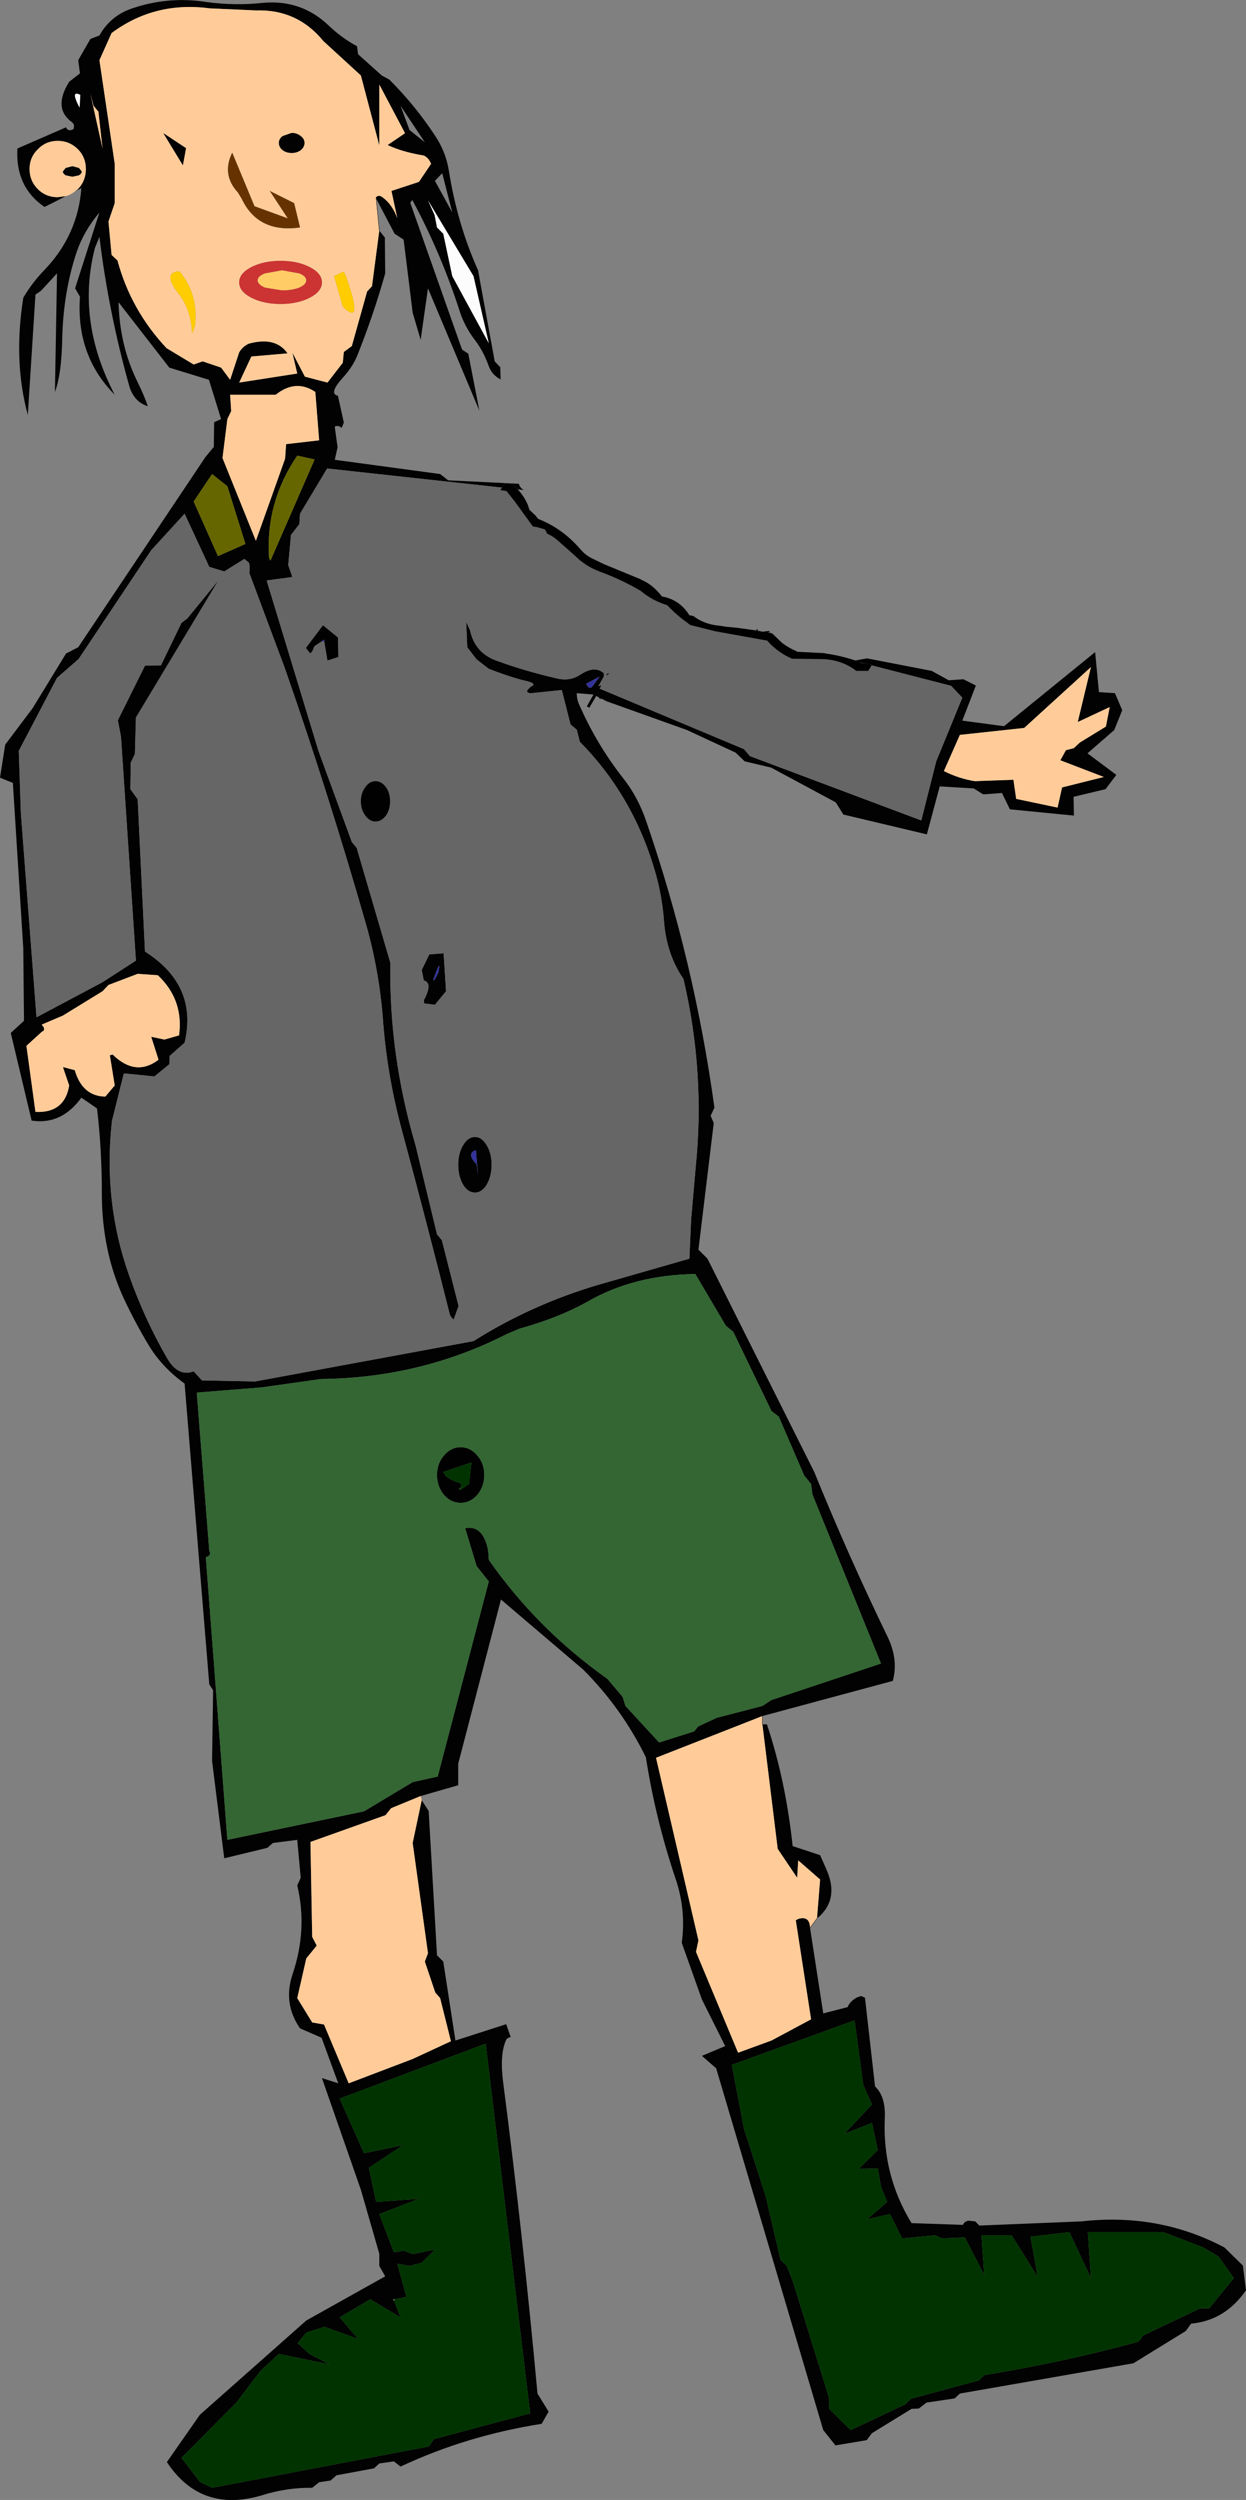
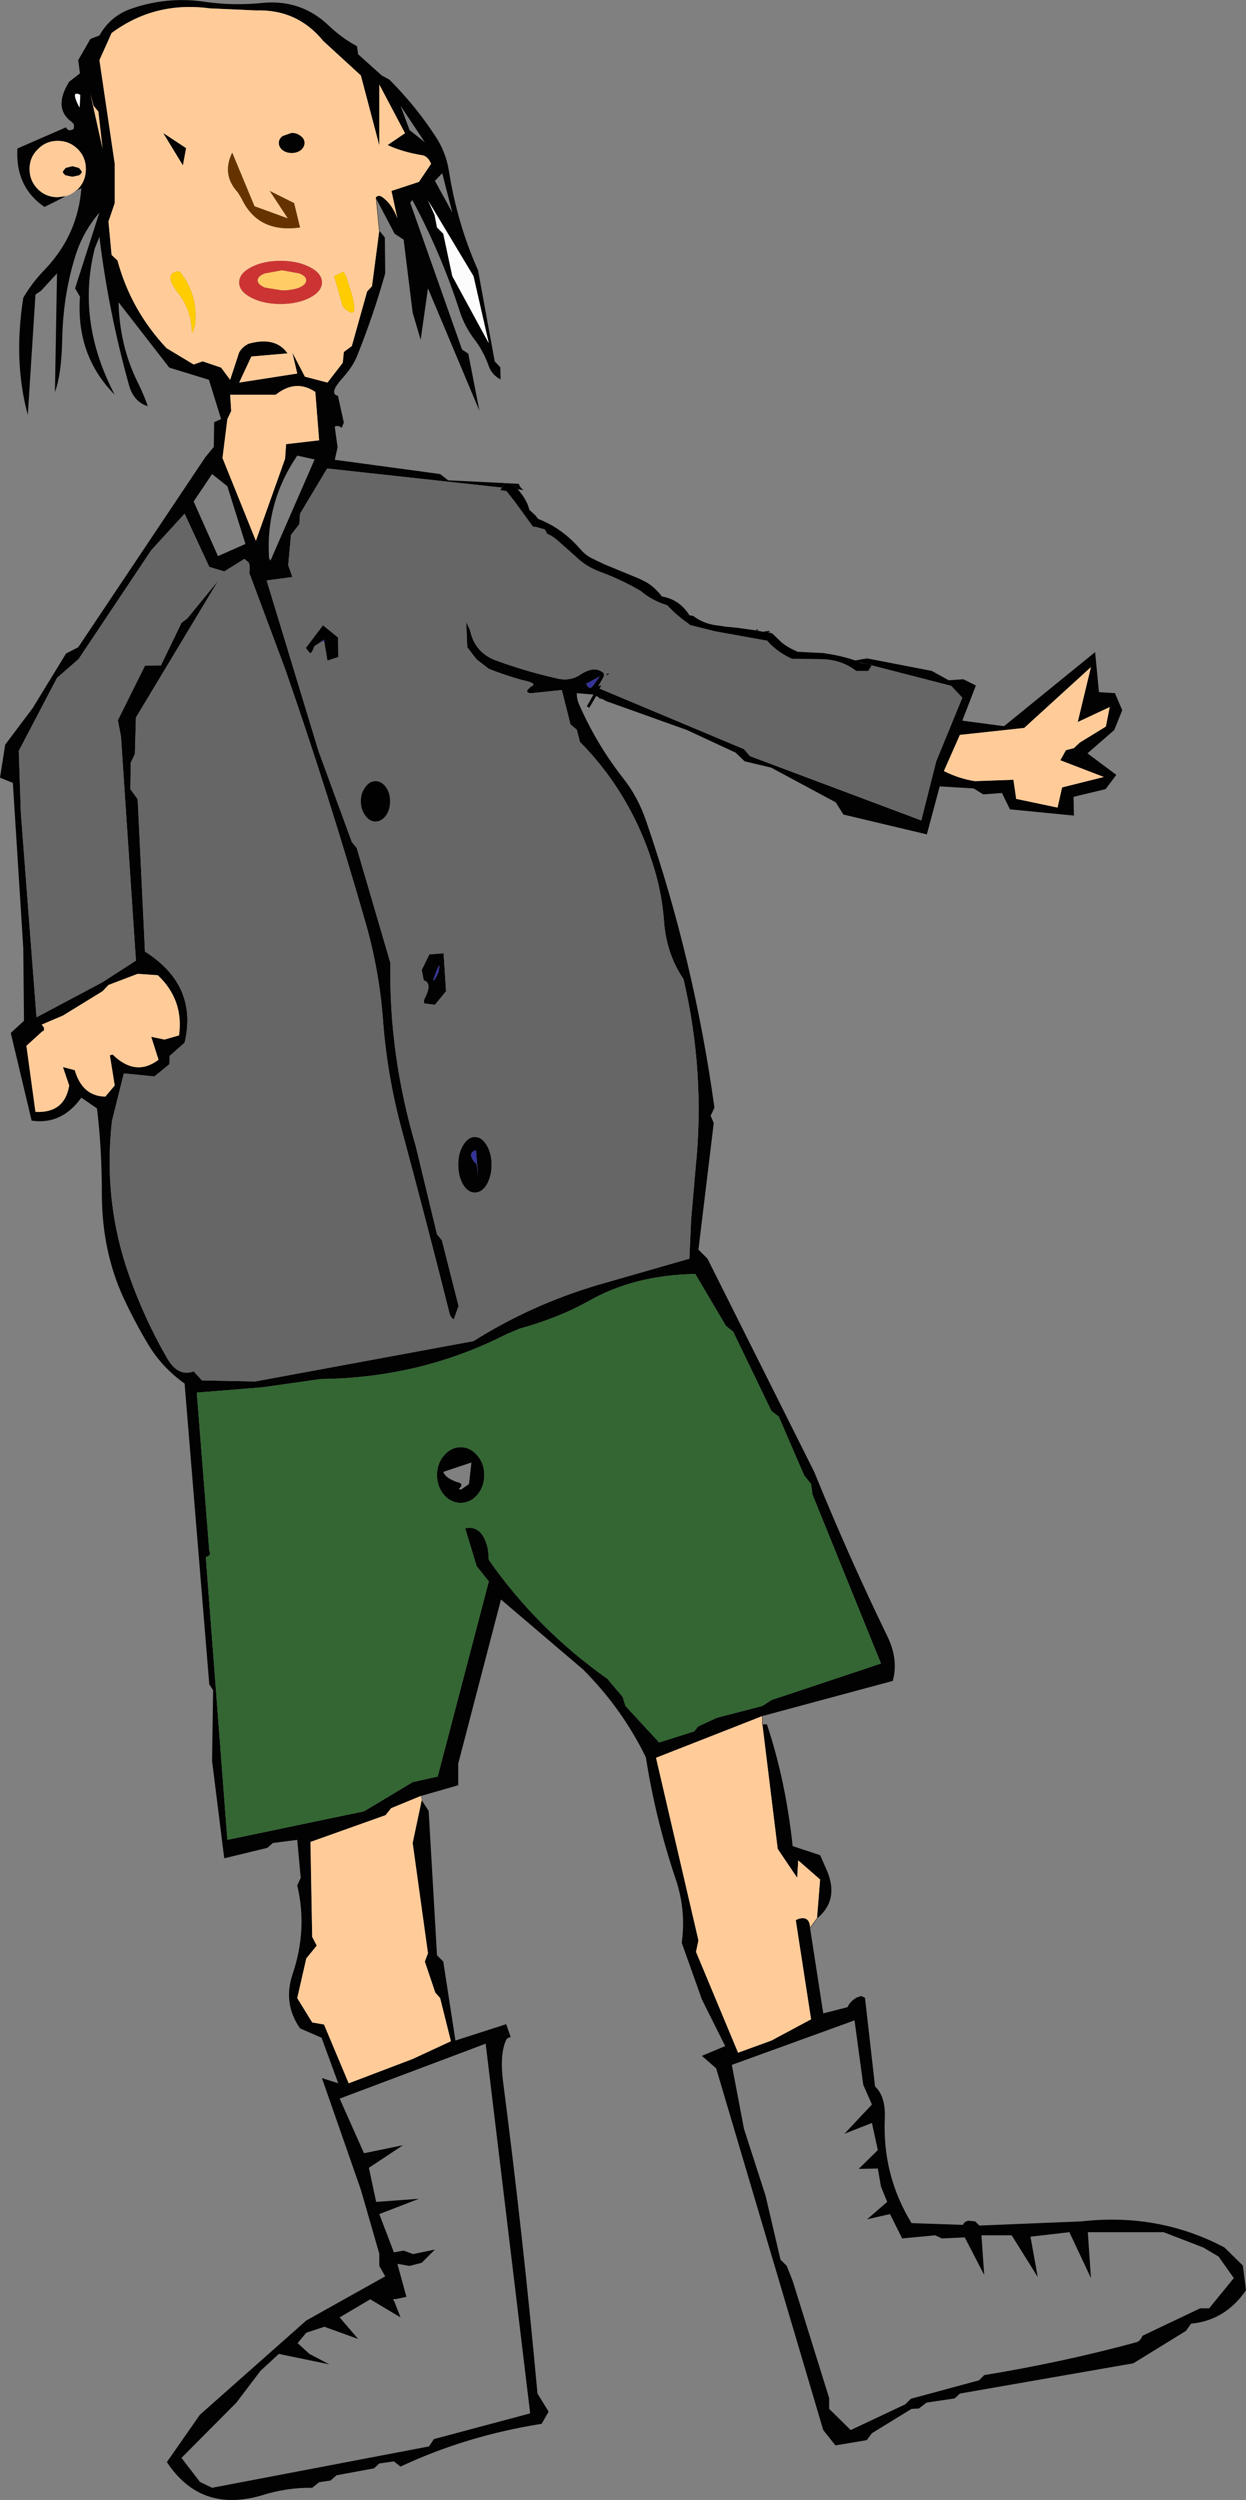
<svg xmlns="http://www.w3.org/2000/svg" height="359.4px" width="179.2px">
  <rect width="100%" height="100%" fill="#808080" stroke="none" />
  <g transform="matrix(1.0, 0.0, 0.0, 1.0, 107.6, 179.75)">
    <path d="M15.4 -84.8 L17.1 -85.1 26.4 -83.3 28.85 -81.95 30.95 -82.1 32.75 -81.2 30.8 -76.15 36.8 -75.35 49.9 -86.0 50.45 -80.25 52.75 -80.1 53.8 -77.65 52.65 -74.8 48.8 -71.45 52.95 -68.35 51.4 -66.3 46.8 -65.2 46.85 -62.5 37.65 -63.4 36.5 -65.75 33.8 -65.55 32.45 -66.4 27.55 -66.7 25.7 -59.8 13.7 -62.65 12.6 -64.4 3.3 -69.4 -0.5 -70.3 -1.8 -71.55 -8.8 -74.8 -20.4 -78.95 -21.05 -79.3 -21.4 -79.3 -21.4 -79.45 -21.85 -79.7 -22.85 -78.0 -23.2 -78.2 -22.25 -79.9 -24.65 -80.1 Q-24.65 -79.2 -24.3 -78.45 -21.8 -72.75 -18.0 -67.9 -15.85 -65.2 -14.65 -61.65 -7.75 -41.6 -4.85 -20.5 L-5.4 -19.35 -4.95 -18.3 -7.15 -0.1 -5.85 1.2 9.5 31.85 Q14.4 43.9 20.0 55.45 21.65 58.8 20.8 61.9 L2.05 66.95 2.05 65.5 2.05 66.95 -13.25 72.95 -7.15 99.2 -7.5 100.85 -1.45 115.35 3.35 113.6 9.05 110.55 6.85 96.3 7.25 96.1 Q8.85 95.65 8.9 97.4 L10.8 109.7 14.3 108.8 Q14.65 107.95 15.65 107.4 L16.25 107.2 16.8 107.45 18.25 120.2 Q19.8 121.65 19.65 124.8 19.3 133.0 23.5 139.85 L30.9 140.1 Q31.05 139.65 31.65 139.5 L32.65 139.6 33.25 140.2 47.95 139.6 Q59.05 138.35 68.5 143.35 L71.15 145.95 71.6 149.5 Q68.6 153.85 63.7 154.3 L62.95 155.35 55.4 160.0 30.45 164.35 29.7 165.05 25.65 165.65 24.55 166.5 23.5 166.55 17.8 170.05 17.05 171.05 12.55 171.8 10.8 169.6 -4.6 117.6 -6.65 115.8 -3.3 114.4 -6.65 107.7 -9.55 99.55 Q-8.9 94.85 -10.45 90.3 -13.3 81.85 -14.7 72.95 L-14.7 72.9 Q-18.15 65.85 -23.75 60.25 L-35.55 50.2 -41.7 73.8 -41.7 76.9 -47.1 78.45 -51.35 80.2 -52.15 81.2 -62.95 85.05 -62.7 98.7 -62.05 99.95 -63.55 101.8 -64.85 107.5 -62.7 111.0 -61.0 111.3 -57.45 119.75 -48.25 116.25 -42.75 113.7 -44.3 107.5 -45.0 106.7 -46.5 102.25 -46.05 101.05 -48.25 85.2 -46.95 79.05 -45.95 80.6 -44.75 101.35 -43.85 102.25 -42.1 113.6 -34.8 111.25 -34.15 113.1 Q-34.65 113.2 -34.8 113.5 -35.75 115.55 -35.25 119.5 -32.35 141.9 -30.3 164.35 L-28.7 166.95 -29.7 168.7 Q-40.5 170.4 -50.0 174.85 L-50.95 174.1 -53.05 174.4 -53.8 175.1 -59.2 176.1 -60.05 176.85 -61.7 177.1 -62.7 177.9 Q-66.4 177.85 -70.0 179.0 -78.75 181.55 -83.6 174.2 L-78.85 167.4 -63.55 153.85 -52.2 147.5 -53.05 146.0 -53.05 144.25 -55.7 135.05 -61.3 119.0 -58.95 119.75 -61.35 113.2 -64.45 111.85 Q-66.95 108.25 -65.5 104.0 -63.35 97.6 -64.85 91.3 L-64.35 90.2 -64.85 84.75 -68.35 85.2 -69.15 85.9 -75.35 87.4 -77.1 73.4 -76.95 63.25 -77.5 62.4 -81.05 19.15 Q-84.2 16.9 -86.15 13.75 -88.2 10.35 -89.85 6.8 -92.9 0.15 -92.95 -7.9 -92.95 -14.7 -93.65 -20.4 L-95.9 -21.95 Q-98.75 -18.0 -103.05 -18.65 L-106.05 -31.25 -104.15 -33.0 -104.25 -43.4 -105.75 -67.2 -107.6 -67.95 -106.85 -72.7 -102.9 -77.95 -98.1 -85.8 -96.35 -86.7 -78.05 -114.05 -76.85 -115.5 -76.8 -119.05 -75.8 -119.5 -77.55 -125.15 -83.25 -126.9 -90.55 -136.3 Q-90.4 -130.15 -87.9 -125.0 -86.75 -122.65 -86.35 -121.35 -88.4 -122.0 -89.05 -124.4 -92.0 -134.95 -93.3 -145.7 L-93.95 -144.1 Q-96.65 -133.6 -91.1 -123.0 -96.7 -128.65 -96.1 -137.1 L-96.8 -138.3 -93.3 -149.2 Q-95.55 -146.55 -96.6 -143.45 -98.5 -137.7 -98.65 -131.05 -98.75 -125.9 -99.7 -123.4 L-99.4 -140.45 -101.7 -137.95 -102.5 -137.4 -103.6 -120.1 Q-105.7 -127.8 -104.25 -136.95 -102.95 -139.15 -101.2 -140.95 -96.4 -145.95 -95.9 -152.7 L-96.8 -152.25 -96.4 -152.55 Q-95.25 -153.75 -95.25 -155.45 -95.25 -157.15 -96.4 -158.3 -97.6 -159.5 -99.3 -159.5 -101.0 -159.5 -102.15 -158.3 -103.35 -157.15 -103.35 -155.45 -103.35 -153.75 -102.15 -152.55 -101.0 -151.4 -99.3 -151.4 L-98.15 -151.55 Q-99.65 -150.75 -101.2 -150.0 -105.4 -152.85 -105.1 -158.4 L-98.1 -161.45 Q-97.85 -160.8 -97.1 -161.15 L-97.0 -161.25 -96.95 -161.65 -97.0 -161.9 -97.2 -162.15 Q-100.05 -164.15 -97.65 -168.0 L-96.1 -169.2 -96.35 -171.1 -94.6 -174.15 -93.3 -174.65 Q-91.75 -177.4 -88.85 -178.45 -83.5 -180.35 -77.85 -179.45 -73.75 -178.9 -69.65 -179.35 -64.2 -179.8 -60.3 -176.05 -58.4 -174.25 -56.25 -173.1 L-56.1 -171.95 -52.7 -168.9 -51.6 -168.3 Q-47.9 -164.6 -45.1 -160.35 -43.5 -158.0 -43.05 -155.25 -41.85 -147.6 -38.85 -140.9 L-36.45 -127.8 -35.65 -126.95 -35.6 -125.2 Q-36.85 -125.85 -37.3 -127.1 -38.1 -129.35 -39.4 -131.0 -40.75 -132.8 -41.45 -134.9 -44.15 -143.3 -48.3 -151.0 L-48.6 -150.6 -41.15 -129.5 -40.25 -128.9 -38.65 -120.7 -46.05 -138.3 -47.1 -130.9 -48.25 -134.8 -49.55 -145.3 -50.85 -146.15 -53.5 -151.2 -53.5 -151.4 Q-53.15 -151.8 -52.6 -151.4 -51.2 -150.4 -50.45 -148.35 L-51.3 -152.3 -47.35 -153.6 -45.6 -156.2 Q-46.0 -157.15 -46.7 -157.4 -49.75 -157.9 -51.85 -158.9 L-49.35 -160.6 -53.05 -167.6 -53.05 -158.85 -55.7 -168.9 -61.1 -173.85 Q-64.85 -178.45 -70.8 -178.25 L-77.45 -178.55 Q-85.35 -179.6 -91.55 -175.0 L-93.3 -171.1 -91.1 -156.2 -91.1 -150.55 -92.0 -147.9 -91.55 -143.1 -90.7 -142.3 Q-88.8 -135.2 -83.65 -129.7 L-79.75 -127.35 -78.45 -127.8 -75.8 -126.9 -74.5 -125.15 -73.2 -129.1 Q-72.7 -129.95 -71.8 -130.35 -67.95 -131.4 -66.25 -128.95 L-71.45 -128.5 -73.2 -124.75 -64.85 -126.05 -65.55 -129.05 -63.75 -125.6 -60.5 -124.75 -58.3 -127.6 -58.15 -129.15 -57.0 -130.0 -54.8 -137.85 -54.1 -138.6 -53.05 -146.6 -52.25 -145.6 -52.2 -140.45 Q-53.85 -134.55 -56.25 -128.55 -56.9 -127.0 -58.25 -125.5 -60.4 -123.15 -59.0 -122.85 L-58.15 -119.0 -58.45 -118.25 -58.6 -118.35 -58.9 -118.5 -59.35 -118.5 -59.45 -118.35 -59.05 -115.45 -59.45 -113.65 -44.3 -111.6 -43.15 -110.7 -33.0 -110.2 -32.95 -110.1 Q-32.75 -109.55 -32.25 -109.3 L-33.15 -109.4 -34.05 -110.2 -35.0 -110.25 -35.05 -110.2 -35.4 -109.65 -60.55 -112.4 -64.45 -105.9 -64.55 -104.4 -65.75 -102.85 -66.15 -98.5 -65.55 -96.8 -69.25 -96.3 -61.8 -71.8 -57.0 -58.7 -56.3 -57.85 -51.45 -41.3 Q-51.7 -28.2 -47.8 -14.95 L-44.75 -2.3 -44.05 -1.45 -41.65 8.0 -42.35 9.95 Q-42.85 9.55 -42.95 9.05 -46.25 -4.1 -49.85 -17.45 -51.9 -25.1 -52.5 -32.85 -53.0 -39.95 -54.95 -46.85 -60.3 -65.5 -66.6 -83.6 L-71.75 -97.4 Q-71.6 -98.2 -71.8 -98.85 L-72.45 -99.4 -75.35 -97.6 -77.5 -98.25 -81.05 -105.9 -85.85 -100.65 -96.3 -85.0 -99.4 -82.3 -104.9 -71.8 -104.6 -62.85 -102.35 -33.5 -92.85 -38.55 -88.05 -41.65 -90.2 -73.85 -90.65 -76.2 -86.75 -84.05 -84.45 -84.1 -81.5 -90.2 -80.65 -90.85 -76.2 -96.3 -88.05 -76.6 -88.2 -71.35 -88.8 -70.1 -88.85 -66.3 -87.8 -64.85 -86.75 -42.95 Q-79.1 -38.1 -81.05 -29.85 L-83.2 -27.95 -83.25 -26.75 -85.4 -25.0 -89.4 -25.4 -89.8 -25.4 -91.5 -18.6 Q-92.8 -6.95 -89.0 3.7 -86.8 9.9 -83.6 15.45 -82.0 18.25 -79.75 17.4 L-78.55 18.7 -70.9 18.85 -39.5 13.05 Q-31.25 7.85 -21.7 5.0 L-8.45 1.2 -8.2 -4.45 -7.55 -11.9 Q-6.15 -25.55 -9.3 -39.0 -11.75 -42.6 -12.1 -47.3 -12.35 -50.65 -13.2 -53.8 -16.3 -65.1 -24.2 -73.1 L-24.65 -74.85 -25.55 -75.6 -26.8 -80.55 -31.15 -80.1 -31.4 -80.1 Q-32.15 -80.25 -31.5 -80.8 L-31.25 -81.05 Q-30.1 -81.5 -32.55 -82.0 -34.9 -82.65 -37.3 -83.6 L-39.05 -84.95 -40.4 -86.7 -40.55 -90.35 -40.0 -89.15 Q-39.3 -85.8 -36.0 -84.7 -31.7 -83.15 -27.2 -82.15 -25.5 -81.85 -24.15 -82.75 -22.05 -84.15 -20.75 -82.95 L-20.75 -82.5 -21.55 -81.1 -21.1 -81.25 -21.35 -80.75 -0.6 -72.05 0.25 -71.05 24.9 -61.8 27.05 -70.3 30.8 -79.45 29.2 -81.15 17.75 -84.1 17.8 -84.2 16.8 -84.35 16.15 -84.5 15.75 -84.7 15.4 -84.8 M2.05 68.15 L2.7 68.15 Q5.4 76.25 6.4 85.65 L10.35 86.95 11.3 89.1 Q13.15 93.4 9.9 96.05 L10.35 90.45 7.2 87.7 7.05 90.2 4.25 86.05 2.05 68.15 M1.25 -89.1 L1.15 -89.35 1.4 -89.2 1.4 -89.05 1.25 -89.1 M10.95 -85.85 L10.25 -86.0 11.15 -85.8 10.95 -85.85 M52.0 -78.1 L47.4 -75.95 49.3 -83.85 39.7 -75.1 30.45 -74.1 28.15 -68.9 Q30.35 -67.8 32.6 -67.45 L38.15 -67.65 38.55 -64.9 44.5 -63.65 45.15 -66.55 51.15 -68.05 44.9 -70.45 45.7 -71.9 46.85 -72.2 47.7 -73.0 51.45 -75.3 52.0 -78.1 M2.05 65.5 L3.35 64.65 19.1 59.4 9.25 35.1 9.05 33.6 8.05 32.35 4.4 23.9 3.35 23.1 -2.15 11.7 -3.2 10.85 -7.6 3.4 Q-16.45 3.55 -23.05 7.35 -27.25 9.7 -32.85 11.25 L-34.75 12.05 Q-47.1 18.35 -61.45 18.5 L-69.95 19.7 -79.3 20.45 -77.5 43.2 Q-77.2 43.7 -77.7 44.0 L-78.0 44.1 -74.9 84.75 -55.25 80.65 -48.25 76.45 -44.65 75.65 -37.3 47.6 -39.05 45.4 -40.7 39.95 Q-38.45 39.5 -37.6 42.3 -37.4 42.95 -37.35 43.7 L-37.3 44.5 Q-30.35 54.45 -20.25 61.6 L-18.05 64.2 -17.65 65.5 -12.8 70.75 -7.75 69.15 -7.2 68.45 -4.5 67.2 2.05 65.5 M41.65 147.6 L37.9 141.6 33.55 141.6 33.95 147.3 31.15 141.9 27.85 142.05 26.9 141.6 22.15 142.05 20.4 138.55 17.1 139.3 20.0 136.8 19.1 134.6 18.65 132.0 15.9 132.05 18.65 129.35 17.8 125.45 13.85 127.0 17.8 122.8 16.55 119.95 15.3 110.7 -2.35 117.1 -0.6 126.3 2.5 135.9 4.65 145.1 5.55 146.0 6.4 148.15 11.65 165.0 11.65 166.55 14.75 169.6 22.6 165.9 23.4 165.1 33.2 162.45 33.95 161.7 Q45.25 159.85 55.75 157.0 56.4 156.85 56.7 156.05 L65.0 152.1 66.3 152.1 69.85 147.75 67.65 144.65 65.45 143.35 59.75 141.15 48.85 141.15 49.3 147.75 46.2 141.15 40.6 141.8 41.65 147.6 M-65.65 -160.65 Q-64.9 -160.65 -64.35 -160.2 -63.8 -159.8 -63.8 -159.2 -63.8 -158.6 -64.35 -158.15 -64.9 -157.75 -65.65 -157.75 -66.4 -157.75 -66.95 -158.15 -67.5 -158.6 -67.5 -159.2 -67.5 -159.8 -66.95 -160.2 L-65.65 -160.65 M-48.7 -161.05 L-46.5 -159.3 -50.0 -164.55 -48.7 -161.05 M-45.1 -148.85 L-44.75 -147.05 -43.85 -146.15 -42.55 -140.05 -37.3 -130.4 -39.5 -140.05 -46.05 -150.95 -45.1 -148.85 M-44.0 -154.85 L-45.05 -153.75 -42.55 -149.2 -44.0 -154.85 M-61.7 -116.45 L-62.25 -123.4 Q-65.05 -125.3 -67.95 -123.0 L-74.5 -123.0 -74.35 -120.65 -74.9 -119.5 -75.6 -113.9 -70.8 -102.0 -66.6 -113.8 -66.45 -115.9 -61.7 -116.45 M-64.85 -114.25 Q-69.45 -107.5 -68.9 -99.5 L-68.7 -99.15 -62.35 -113.7 -64.85 -114.25 M-72.3 -101.55 L-74.9 -109.85 -77.1 -111.6 -79.75 -107.65 -76.25 -99.8 -72.3 -101.55 M-96.05 -166.1 Q-97.45 -166.85 -96.3 -164.55 L-96.15 -164.3 -96.05 -166.1 M-94.15 -164.55 L-94.6 -166.25 -92.85 -158.4 -93.45 -163.7 -94.15 -164.55 M-87.8 -39.75 L-92.0 -38.15 -92.85 -37.25 -98.55 -33.75 -101.6 -32.45 -101.3 -32.05 -101.25 -31.8 -101.3 -31.6 Q-101.4 -31.5 -101.55 -31.45 L-103.8 -29.4 -102.5 -19.9 Q-98.3 -19.7 -97.65 -23.7 L-98.55 -26.35 -96.85 -25.9 Q-95.75 -22.15 -92.45 -22.1 L-91.1 -23.7 -91.8 -28.05 -91.4 -28.15 Q-88.1 -24.9 -84.8 -27.4 L-85.85 -30.7 -83.95 -30.3 -81.85 -30.9 Q-81.15 -36.0 -84.9 -39.55 L-87.8 -39.75 M-20.0 -83.0 L-20.05 -82.85 -20.45 -82.6 -20.25 -83.0 -20.25 -82.9 -20.0 -83.0 M-21.35 -82.5 L-23.3 -81.45 Q-22.8 -80.4 -22.25 -81.25 L-21.35 -82.5 M-45.05 -38.95 L-44.55 -39.95 Q-44.1 -42.15 -45.15 -39.3 -45.45 -38.55 -45.05 -38.95 M-41.0 -9.45 Q-41.7 -10.65 -41.7 -12.3 -41.7 -13.95 -41.0 -15.1 -40.3 -16.3 -39.3 -16.3 -38.3 -16.3 -37.6 -15.1 -36.9 -13.95 -36.9 -12.3 -36.9 -10.65 -37.6 -9.45 -38.3 -8.3 -39.3 -8.3 -40.3 -8.3 -41.0 -9.45 M-43.8 -42.7 L-43.45 -37.25 -45.05 -35.3 -46.6 -35.5 -46.65 -35.95 Q-45.3 -38.45 -46.65 -38.8 L-46.95 -40.3 -45.85 -42.55 -43.8 -42.7 M-39.05 -12.35 L-38.85 -10.75 -39.15 -14.4 Q-40.6 -13.95 -39.05 -12.35 M-50.95 150.95 L-50.0 153.4 -54.35 150.8 -58.75 153.4 -56.1 156.5 -60.95 154.75 -63.55 155.6 -64.8 157.1 -63.1 158.65 -60.25 160.15 -67.5 158.65 -70.15 161.1 -73.6 165.65 -81.5 173.6 -78.85 177.05 -77.1 177.9 -45.9 171.95 -45.2 170.9 -31.35 167.2 -37.75 114.05 -58.75 121.95 -55.25 129.8 -49.65 128.65 -54.55 131.9 -53.5 136.8 -47.35 136.35 -53.05 138.55 -50.95 144.05 -49.55 143.8 -48.2 144.3 -45.05 143.65 -46.95 145.55 -48.7 146.0 -50.45 145.7 -49.15 150.45 -50.85 150.8 -51.05 150.85 -50.95 150.95" fill="#020202" fill-rule="evenodd" stroke="none" />
    <path d="M2.05 66.95 L2.05 68.15 4.25 86.05 7.05 90.2 7.2 87.7 10.35 90.45 9.9 96.05 8.9 97.4 Q8.85 95.65 7.25 96.1 L6.85 96.3 9.05 110.55 3.35 113.6 -1.45 115.35 -7.5 100.85 -7.15 99.2 -13.25 72.95 2.05 66.95 M-47.1 78.45 L-46.95 79.05 -48.25 85.2 -46.05 101.05 -46.5 102.25 -45.0 106.7 -44.3 107.5 -42.75 113.7 -48.25 116.25 -57.45 119.75 -61.0 111.3 -62.7 111.0 -64.85 107.5 -63.55 101.8 -62.05 99.95 -62.7 98.7 -62.95 85.05 -52.15 81.2 -51.35 80.2 -47.1 78.45 M-96.8 -152.25 Q-97.4 -151.75 -98.15 -151.55 L-99.3 -151.4 Q-101.0 -151.4 -102.15 -152.55 -103.35 -153.75 -103.35 -155.45 -103.35 -157.15 -102.15 -158.3 -101.0 -159.5 -99.3 -159.5 -97.6 -159.5 -96.4 -158.3 -95.25 -157.15 -95.25 -155.45 -95.25 -153.75 -96.4 -152.55 L-96.8 -152.25 M-53.5 -151.2 L-53.05 -146.6 -54.1 -138.6 -54.8 -137.85 -57.0 -130.0 -58.15 -129.15 -58.3 -127.6 -60.5 -124.75 -63.75 -125.6 -65.55 -129.05 -64.85 -126.05 -73.2 -124.75 -71.45 -128.5 -66.25 -128.95 Q-67.95 -131.4 -71.8 -130.35 -72.7 -129.95 -73.2 -129.1 L-74.5 -125.15 -75.8 -126.9 -78.45 -127.8 -79.75 -127.35 -83.65 -129.7 Q-88.8 -135.2 -90.7 -142.3 L-91.55 -143.1 -92.0 -147.9 -91.1 -150.55 -91.1 -156.2 -93.3 -171.1 -91.55 -175.0 Q-85.35 -179.6 -77.45 -178.55 L-70.8 -178.25 Q-64.85 -178.45 -61.1 -173.85 L-55.7 -168.9 -53.05 -158.85 -53.05 -167.6 -49.35 -160.6 -51.85 -158.9 Q-49.75 -157.9 -46.7 -157.4 -46.0 -157.15 -45.6 -156.2 L-47.35 -153.6 -51.3 -152.3 -50.45 -148.35 Q-51.2 -150.4 -52.6 -151.4 -53.15 -151.8 -53.5 -151.4 L-53.5 -151.2 M52.0 -78.1 L51.45 -75.3 47.7 -73.0 46.85 -72.2 45.7 -71.9 44.9 -70.45 51.15 -68.05 45.15 -66.55 44.5 -63.65 38.55 -64.9 38.15 -67.65 32.6 -67.45 Q30.35 -67.8 28.15 -68.9 L30.45 -74.1 39.7 -75.1 49.3 -83.85 47.4 -75.95 52.0 -78.1 M-72.85 -151.2 Q-70.5 -146.2 -64.45 -147.05 L-65.3 -150.55 -68.8 -152.3 -66.2 -148.35 -71.0 -150.1 -74.2 -157.8 Q-75.75 -154.65 -73.4 -152.1 L-72.85 -151.2 M-65.65 -160.65 L-66.95 -160.2 Q-67.5 -159.8 -67.5 -159.2 -67.5 -158.6 -66.95 -158.15 -66.4 -157.75 -65.65 -157.75 -64.9 -157.75 -64.35 -158.15 -63.8 -158.6 -63.8 -159.2 -63.8 -159.8 -64.35 -160.2 -64.9 -160.65 -65.65 -160.65 M-59.55 -140.05 L-58.3 -135.65 Q-55.7 -133.15 -57.15 -137.95 L-57.85 -140.1 -58.2 -140.7 -59.55 -140.05 M-63.05 -141.35 Q-64.8 -142.25 -67.25 -142.25 -69.7 -142.25 -71.45 -141.35 -73.2 -140.45 -73.2 -139.15 -73.2 -137.85 -71.45 -136.95 -69.7 -136.05 -67.25 -136.05 -64.8 -136.05 -63.05 -136.95 -61.3 -137.85 -61.3 -139.15 -61.3 -140.45 -63.05 -141.35 M-79.55 -132.95 Q-79.05 -137.35 -81.7 -140.65 L-81.95 -140.75 Q-84.2 -140.5 -82.05 -137.7 -80.05 -135.2 -80.0 -131.85 L-79.8 -132.2 -79.55 -132.95 M-61.7 -116.45 L-66.45 -115.9 -66.6 -113.8 -70.8 -102.0 -75.6 -113.9 -74.9 -119.5 -74.35 -120.65 -74.5 -123.0 -67.95 -123.0 Q-65.05 -125.3 -62.25 -123.4 L-61.7 -116.45 M-94.15 -164.55 L-93.45 -163.7 -92.85 -158.4 -94.6 -166.25 -94.15 -164.55 M-97.2 -155.85 L-98.15 -155.6 -98.55 -155.1 Q-98.55 -154.8 -98.15 -154.55 L-97.2 -154.35 -96.25 -154.55 Q-95.85 -154.8 -95.85 -155.1 L-96.25 -155.6 -97.2 -155.85 M-81.3 -156.0 L-80.85 -158.45 -84.1 -160.6 -81.3 -156.0 M-87.8 -39.75 L-84.9 -39.55 Q-81.15 -36.0 -81.85 -30.9 L-83.95 -30.3 -85.85 -30.7 -84.8 -27.4 Q-88.1 -24.9 -91.4 -28.15 L-91.8 -28.05 -91.1 -23.7 -92.45 -22.1 Q-95.75 -22.15 -96.85 -25.9 L-98.55 -26.35 -97.65 -23.7 Q-98.3 -19.7 -102.5 -19.9 L-103.8 -29.4 -101.55 -31.45 Q-101.4 -31.5 -101.3 -31.6 L-101.25 -31.8 -101.3 -32.05 -101.6 -32.45 -98.55 -33.75 -92.85 -37.25 -92.0 -38.15 -87.8 -39.75" fill="#ffcc99" fill-rule="evenodd" stroke="none" />
    <path d="M-72.85 -151.2 L-73.4 -152.1 Q-75.75 -154.65 -74.2 -157.8 L-71.0 -150.1 -66.2 -148.35 -68.8 -152.3 -65.3 -150.55 -64.45 -147.05 Q-70.5 -146.2 -72.85 -151.2" fill="#663300" fill-rule="evenodd" stroke="none" />
    <path d="M-45.1 -148.85 L-46.05 -150.95 -39.5 -140.05 -37.3 -130.4 -42.55 -140.05 -43.85 -146.15 -44.75 -147.05 -45.1 -148.85 M-96.05 -166.1 L-96.15 -164.3 -96.3 -164.55 Q-97.45 -166.85 -96.05 -166.1 M-41.55 34.25 Q-41.45 34.3 -41.3 34.4 L-41.6 34.3 -41.55 34.25" fill="#fcfcfc" fill-rule="evenodd" stroke="none" />
    <path d="M-59.55 -140.05 L-58.2 -140.7 -57.85 -140.1 -57.15 -137.95 Q-55.7 -133.15 -58.3 -135.65 L-59.55 -140.05 M-79.55 -132.95 L-79.8 -132.2 -80.0 -131.85 Q-80.05 -135.2 -82.05 -137.7 -84.2 -140.5 -81.95 -140.75 L-81.7 -140.65 Q-79.05 -137.35 -79.55 -132.95" fill="#ffcc00" fill-rule="evenodd" stroke="none" />
    <path d="M-67.05 -138.0 L-69.5 -138.4 Q-70.55 -138.85 -70.55 -139.45 -70.55 -140.05 -69.5 -140.45 L-67.05 -140.9 -64.55 -140.45 Q-63.55 -140.05 -63.55 -139.45 -63.55 -138.85 -64.55 -138.4 -65.6 -138.0 -67.05 -138.0" fill="#ffcc66" fill-rule="evenodd" stroke="none" />
    <path d="M-67.05 -138.0 Q-65.6 -138.0 -64.55 -138.4 -63.55 -138.85 -63.55 -139.45 -63.55 -140.05 -64.55 -140.45 L-67.05 -140.9 -69.5 -140.45 Q-70.55 -140.05 -70.55 -139.45 -70.55 -138.85 -69.5 -138.4 L-67.05 -138.0 M-63.05 -141.35 Q-61.3 -140.45 -61.3 -139.15 -61.3 -137.85 -63.05 -136.95 -64.8 -136.05 -67.25 -136.05 -69.7 -136.05 -71.45 -136.95 -73.2 -137.85 -73.2 -139.15 -73.2 -140.45 -71.45 -141.35 -69.7 -142.25 -67.25 -142.25 -64.8 -142.25 -63.05 -141.35" fill="#cc3333" fill-rule="evenodd" stroke="none" />
-     <path d="M-72.3 -101.55 L-76.25 -99.8 -79.75 -107.65 -77.1 -111.6 -74.9 -109.85 -72.3 -101.55 M-64.85 -114.25 L-62.35 -113.7 -68.7 -99.15 -68.9 -99.5 Q-69.45 -107.5 -64.85 -114.25" fill="#666600" fill-rule="evenodd" stroke="none" />
    <path d="M1.4 -89.2 Q1.75 -89.0 2.2 -88.95 L2.3 -88.9 1.4 -89.05 1.4 -89.2 M3.05 -88.95 L3.15 -88.75 2.9 -88.8 2.9 -88.85 3.05 -88.95 M16.15 -84.5 L16.8 -84.35 16.2 -84.45 16.15 -84.5 M17.75 -84.1 L29.2 -81.15 30.8 -79.45 27.05 -70.3 24.9 -61.8 0.25 -71.05 -0.6 -72.05 -21.35 -80.75 -21.1 -81.25 -21.55 -81.1 -20.75 -82.5 -20.75 -82.95 Q-22.05 -84.15 -24.15 -82.75 -25.5 -81.85 -27.2 -82.15 -31.7 -83.15 -36.0 -84.7 -39.3 -85.8 -40.0 -89.15 L-40.55 -90.35 -40.4 -86.7 -39.05 -84.95 -37.3 -83.6 Q-34.9 -82.65 -32.55 -82.0 -30.1 -81.5 -31.25 -81.05 L-31.5 -80.8 Q-32.15 -80.25 -31.4 -80.1 L-31.15 -80.1 -26.8 -80.55 -25.55 -75.6 -24.65 -74.85 -24.2 -73.1 Q-16.3 -65.1 -13.2 -53.8 -12.35 -50.65 -12.1 -47.3 -11.75 -42.6 -9.3 -39.0 -6.15 -25.55 -7.55 -11.9 L-8.2 -4.45 -8.45 1.2 -21.7 5.0 Q-31.25 7.85 -39.5 13.05 L-70.9 18.85 -78.55 18.7 -79.75 17.4 Q-82.0 18.25 -83.6 15.45 -86.8 9.9 -89.0 3.7 -92.8 -6.95 -91.5 -18.6 L-89.8 -25.4 -89.4 -25.4 -85.4 -25.0 -83.25 -26.75 -83.2 -27.95 -81.05 -29.85 Q-79.1 -38.1 -86.75 -42.95 L-87.8 -64.85 -88.85 -66.3 -88.8 -70.1 -88.2 -71.35 -88.05 -76.6 -76.2 -96.3 -80.65 -90.85 -81.5 -90.2 -84.45 -84.1 -86.75 -84.05 -90.65 -76.2 -90.2 -73.85 -88.05 -41.65 -92.85 -38.55 -102.35 -33.5 -104.6 -62.85 -104.9 -71.8 -99.4 -82.3 -96.3 -85.0 -85.85 -100.65 -81.05 -105.9 -77.5 -98.25 -75.35 -97.6 -72.45 -99.4 -71.8 -98.85 Q-71.6 -98.2 -71.75 -97.4 L-66.6 -83.6 Q-60.3 -65.5 -54.95 -46.85 -53.0 -39.95 -52.5 -32.85 -51.9 -25.1 -49.85 -17.45 -46.25 -4.1 -42.95 9.05 -42.85 9.55 -42.35 9.95 L-41.65 8.0 -44.05 -1.45 -44.75 -2.3 -47.8 -14.95 Q-51.7 -28.2 -51.45 -41.3 L-56.3 -57.85 -57.0 -58.7 -61.8 -71.8 -69.25 -96.3 -65.55 -96.8 -66.15 -98.5 -65.75 -102.85 -64.55 -104.4 -64.45 -105.9 -60.55 -112.4 -35.4 -109.65 -35.5 -109.5 -35.65 -109.3 -34.75 -109.15 -33.6 -107.7 -30.95 -104.05 -30.5 -104.0 -29.25 -103.65 -29.0 -103.25 -28.95 -103.05 Q-28.15 -102.7 -27.5 -102.15 L-24.9 -99.85 Q-23.4 -98.35 -21.4 -97.6 L-20.75 -97.35 Q-18.0 -96.3 -15.45 -94.8 -13.8 -93.4 -11.65 -92.75 L-11.45 -92.55 Q-10.1 -91.15 -8.65 -90.15 L-8.35 -89.9 -4.75 -89.0 2.75 -87.65 3.1 -87.25 Q4.5 -85.85 6.3 -85.05 L10.35 -85.0 Q13.35 -85.0 15.55 -83.3 L17.3 -83.3 17.35 -83.45 17.7 -84.0 17.75 -84.1 M-20.0 -83.0 L-20.25 -82.9 -20.25 -83.0 -20.45 -82.6 -20.05 -82.85 -20.0 -83.0 M-60.95 -87.5 L-60.5 -84.8 -58.95 -85.3 -59.0 -88.1 -61.15 -89.85 -63.6 -86.6 -63.05 -85.9 Q-62.8 -85.7 -62.4 -86.85 L-61.35 -87.55 -60.95 -87.5 M-55.05 -62.5 Q-54.45 -61.65 -53.6 -61.65 -52.75 -61.65 -52.1 -62.5 -51.5 -63.35 -51.5 -64.55 -51.5 -65.75 -52.1 -66.6 -52.75 -67.45 -53.6 -67.45 -54.45 -67.45 -55.05 -66.6 -55.7 -65.75 -55.7 -64.55 -55.7 -63.35 -55.05 -62.5 M-43.8 -42.7 L-45.85 -42.55 -46.95 -40.3 -46.65 -38.8 Q-45.3 -38.45 -46.65 -35.95 L-46.6 -35.5 -45.05 -35.3 -43.45 -37.25 -43.8 -42.7 M-41.0 -9.45 Q-40.3 -8.3 -39.3 -8.3 -38.3 -8.3 -37.6 -9.45 -36.9 -10.65 -36.9 -12.3 -36.9 -13.95 -37.6 -15.1 -38.3 -16.3 -39.3 -16.3 -40.3 -16.3 -41.0 -15.1 -41.7 -13.95 -41.7 -12.3 -41.7 -10.65 -41.0 -9.45" fill="#666666" fill-rule="evenodd" stroke="none" />
    <path d="M-97.2 -155.85 L-96.25 -155.6 -95.85 -155.1 Q-95.85 -154.8 -96.25 -154.55 L-97.2 -154.35 -98.15 -154.55 Q-98.55 -154.8 -98.55 -155.1 L-98.15 -155.6 -97.2 -155.85" fill="#030303" fill-rule="evenodd" stroke="none" />
    <path d="M-81.3 -156.0 L-84.1 -160.6 -80.85 -158.45 -81.3 -156.0 M-61.35 -87.55 L-62.4 -86.85 Q-62.8 -85.7 -63.05 -85.9 L-63.6 -86.6 -61.15 -89.85 -59.0 -88.1 -58.95 -85.3 -60.5 -84.8 -60.95 -87.5 -61.0 -87.8 -61.35 -87.55 M-55.05 -62.5 Q-55.7 -63.35 -55.7 -64.55 -55.7 -65.75 -55.05 -66.6 -54.45 -67.45 -53.6 -67.45 -52.75 -67.45 -52.1 -66.6 -51.5 -65.75 -51.5 -64.55 -51.5 -63.35 -52.1 -62.5 -52.75 -61.65 -53.6 -61.65 -54.45 -61.65 -55.05 -62.5 M-41.3 34.4 L-40.15 33.6 -39.8 30.5 -43.85 31.85 Q-43.5 32.85 -41.45 33.45 -41.0 33.7 -41.55 34.25 L-41.6 34.3 -41.3 34.4 M-37.95 32.3 Q-37.95 33.95 -38.95 35.15 -39.95 36.3 -41.35 36.3 -42.75 36.3 -43.75 35.15 -44.75 33.95 -44.75 32.3 -44.75 30.65 -43.75 29.5 -42.75 28.3 -41.35 28.3 -39.95 28.3 -38.95 29.5 -37.95 30.65 -37.95 32.3" fill="#010101" fill-rule="evenodd" stroke="none" />
    <path d="M-21.35 -82.5 L-22.25 -81.25 Q-22.8 -80.4 -23.3 -81.45 L-21.35 -82.5 M-61.35 -87.55 L-61.0 -87.8 -60.95 -87.5 -61.35 -87.55 M-45.05 -38.95 Q-45.45 -38.55 -45.15 -39.3 -44.1 -42.15 -44.55 -39.95 L-45.05 -38.95 M-39.05 -12.35 Q-40.6 -13.95 -39.15 -14.4 L-38.85 -10.75 -39.05 -12.35" fill="#333399" fill-rule="evenodd" stroke="none" />
    <path d="M2.05 65.5 L-4.5 67.2 -7.2 68.45 -7.75 69.15 -12.8 70.75 -17.65 65.5 -18.05 64.2 -20.25 61.6 Q-30.35 54.45 -37.3 44.5 L-37.35 43.7 Q-37.4 42.95 -37.6 42.3 -38.45 39.5 -40.7 39.95 L-39.05 45.4 -37.3 47.6 -44.65 75.65 -48.25 76.45 -55.25 80.65 -74.9 84.75 -78.0 44.1 -77.7 44.0 Q-77.2 43.7 -77.5 43.2 L-79.3 20.45 -69.95 19.7 -61.45 18.5 Q-47.1 18.35 -34.75 12.05 L-32.85 11.25 Q-27.25 9.7 -23.05 7.35 -16.45 3.55 -7.6 3.4 L-3.2 10.85 -2.15 11.7 3.35 23.1 4.4 23.9 8.05 32.35 9.05 33.6 9.25 35.1 19.1 59.4 3.35 64.65 2.05 65.5 M-37.95 32.3 Q-37.95 30.65 -38.95 29.5 -39.95 28.3 -41.35 28.3 -42.75 28.3 -43.75 29.5 -44.75 30.65 -44.75 32.3 -44.75 33.95 -43.75 35.15 -42.75 36.3 -41.35 36.3 -39.95 36.3 -38.95 35.15 -37.95 33.95 -37.95 32.3" fill="#336633" fill-rule="evenodd" stroke="none" />
-     <path d="M41.65 147.6 L40.6 141.8 46.2 141.15 49.3 147.75 48.85 141.15 59.75 141.15 65.45 143.35 67.65 144.65 69.85 147.75 66.3 152.1 65.0 152.1 56.7 156.05 Q56.4 156.85 55.75 157.0 45.25 159.85 33.95 161.7 L33.2 162.45 23.4 165.1 22.6 165.9 14.75 169.6 11.65 166.55 11.65 165.0 6.4 148.15 5.55 146.0 4.65 145.1 2.5 135.9 -0.6 126.3 -2.35 117.1 15.3 110.7 16.55 119.95 17.8 122.8 13.85 127.0 17.8 125.45 18.65 129.35 15.9 132.05 18.65 132.0 19.1 134.6 20.0 136.8 17.1 139.3 20.4 138.55 22.15 142.05 26.9 141.6 27.85 142.05 31.15 141.9 33.95 147.3 33.55 141.6 37.9 141.6 41.65 147.6 M-41.55 34.25 Q-41.0 33.7 -41.45 33.45 -43.5 32.85 -43.85 31.85 L-39.8 30.5 -40.15 33.6 -41.3 34.4 Q-41.45 34.3 -41.55 34.25 M-50.85 150.8 L-49.15 150.45 -50.45 145.7 -48.7 146.0 -46.95 145.55 -45.05 143.65 -48.2 144.3 -49.55 143.8 -50.95 144.05 -53.05 138.55 -47.35 136.35 -53.5 136.8 -54.55 131.9 -49.65 128.65 -55.25 129.8 -58.75 121.95 -37.75 114.05 -31.35 167.2 -45.2 170.9 -45.9 171.95 -77.1 177.9 -78.85 177.05 -81.5 173.6 -73.6 165.65 -70.15 161.1 -67.5 158.65 -60.25 160.15 -63.1 158.65 -64.8 157.1 -63.55 155.6 -60.95 154.75 -56.1 156.5 -58.75 153.4 -54.35 150.8 -50.0 153.4 -50.95 150.95 -50.85 150.8" fill="#003300" fill-rule="evenodd" stroke="none" />
    <path d="M-50.85 150.8 L-50.95 150.95 -51.05 150.85 -50.85 150.8" fill="#fefefe" fill-rule="evenodd" stroke="none" />
    <path d="M-33.15 -109.4 Q-32.25 -108.45 -31.7 -107.2 L-31.45 -106.45 -30.6 -105.65 -30.2 -105.15 Q-26.7 -103.8 -24.05 -100.7 -23.3 -99.85 -22.3 -99.4 L-20.75 -98.65 -15.65 -96.55 -14.65 -96.05 Q-13.4 -95.3 -12.4 -94.0 -9.85 -93.55 -8.45 -91.3 L-7.9 -91.2 Q-6.35 -90.0 -4.15 -89.8 L-3.2 -89.65 -1.6 -89.5 1.25 -89.1 1.4 -89.05 2.3 -88.9 2.2 -88.95 3.1 -89.05 3.05 -88.95 2.9 -88.85 2.9 -88.8 3.15 -88.75 3.45 -88.7 4.85 -87.35 Q5.75 -86.65 6.8 -86.2 6.95 -86.15 7.05 -86.05 L10.95 -85.85 11.15 -85.8 Q13.3 -85.5 15.4 -84.8 L15.75 -84.7 16.15 -84.5 16.2 -84.45 16.8 -84.35 17.8 -84.2 17.75 -84.1 17.7 -84.0 17.35 -83.45 17.3 -83.3 15.55 -83.3 Q13.35 -85.0 10.35 -85.0 L6.3 -85.05 Q4.5 -85.85 3.1 -87.25 L2.75 -87.65 -4.75 -89.0 -8.35 -89.9 -8.65 -90.15 Q-10.1 -91.15 -11.45 -92.55 L-11.65 -92.75 Q-13.8 -93.4 -15.45 -94.8 -18.0 -96.3 -20.75 -97.35 L-21.4 -97.6 Q-23.4 -98.35 -24.9 -99.85 L-27.5 -102.15 Q-28.15 -102.7 -28.95 -103.05 L-29.0 -103.25 -29.25 -103.65 -30.5 -104.0 -30.95 -104.05 -33.6 -107.7 -34.75 -109.15 -35.65 -109.3 -35.5 -109.5 -35.4 -109.65 -35.05 -110.2 -35.0 -110.25 -34.05 -110.2 -33.15 -109.4" fill="#000000" fill-rule="evenodd" stroke="none" />
    <path d="M2.05 66.95 L2.05 68.15 M9.9 96.05 L8.9 97.4 M-53.5 -151.2 L-53.05 -146.6 M3.05 -88.95 L3.15 -88.75 M2.05 65.5 L2.05 66.95 M-53.5 -151.4 L-53.5 -151.2" fill="none" stroke="#000000" stroke-linecap="round" stroke-linejoin="round" stroke-width="0.05" />
  </g>
</svg>